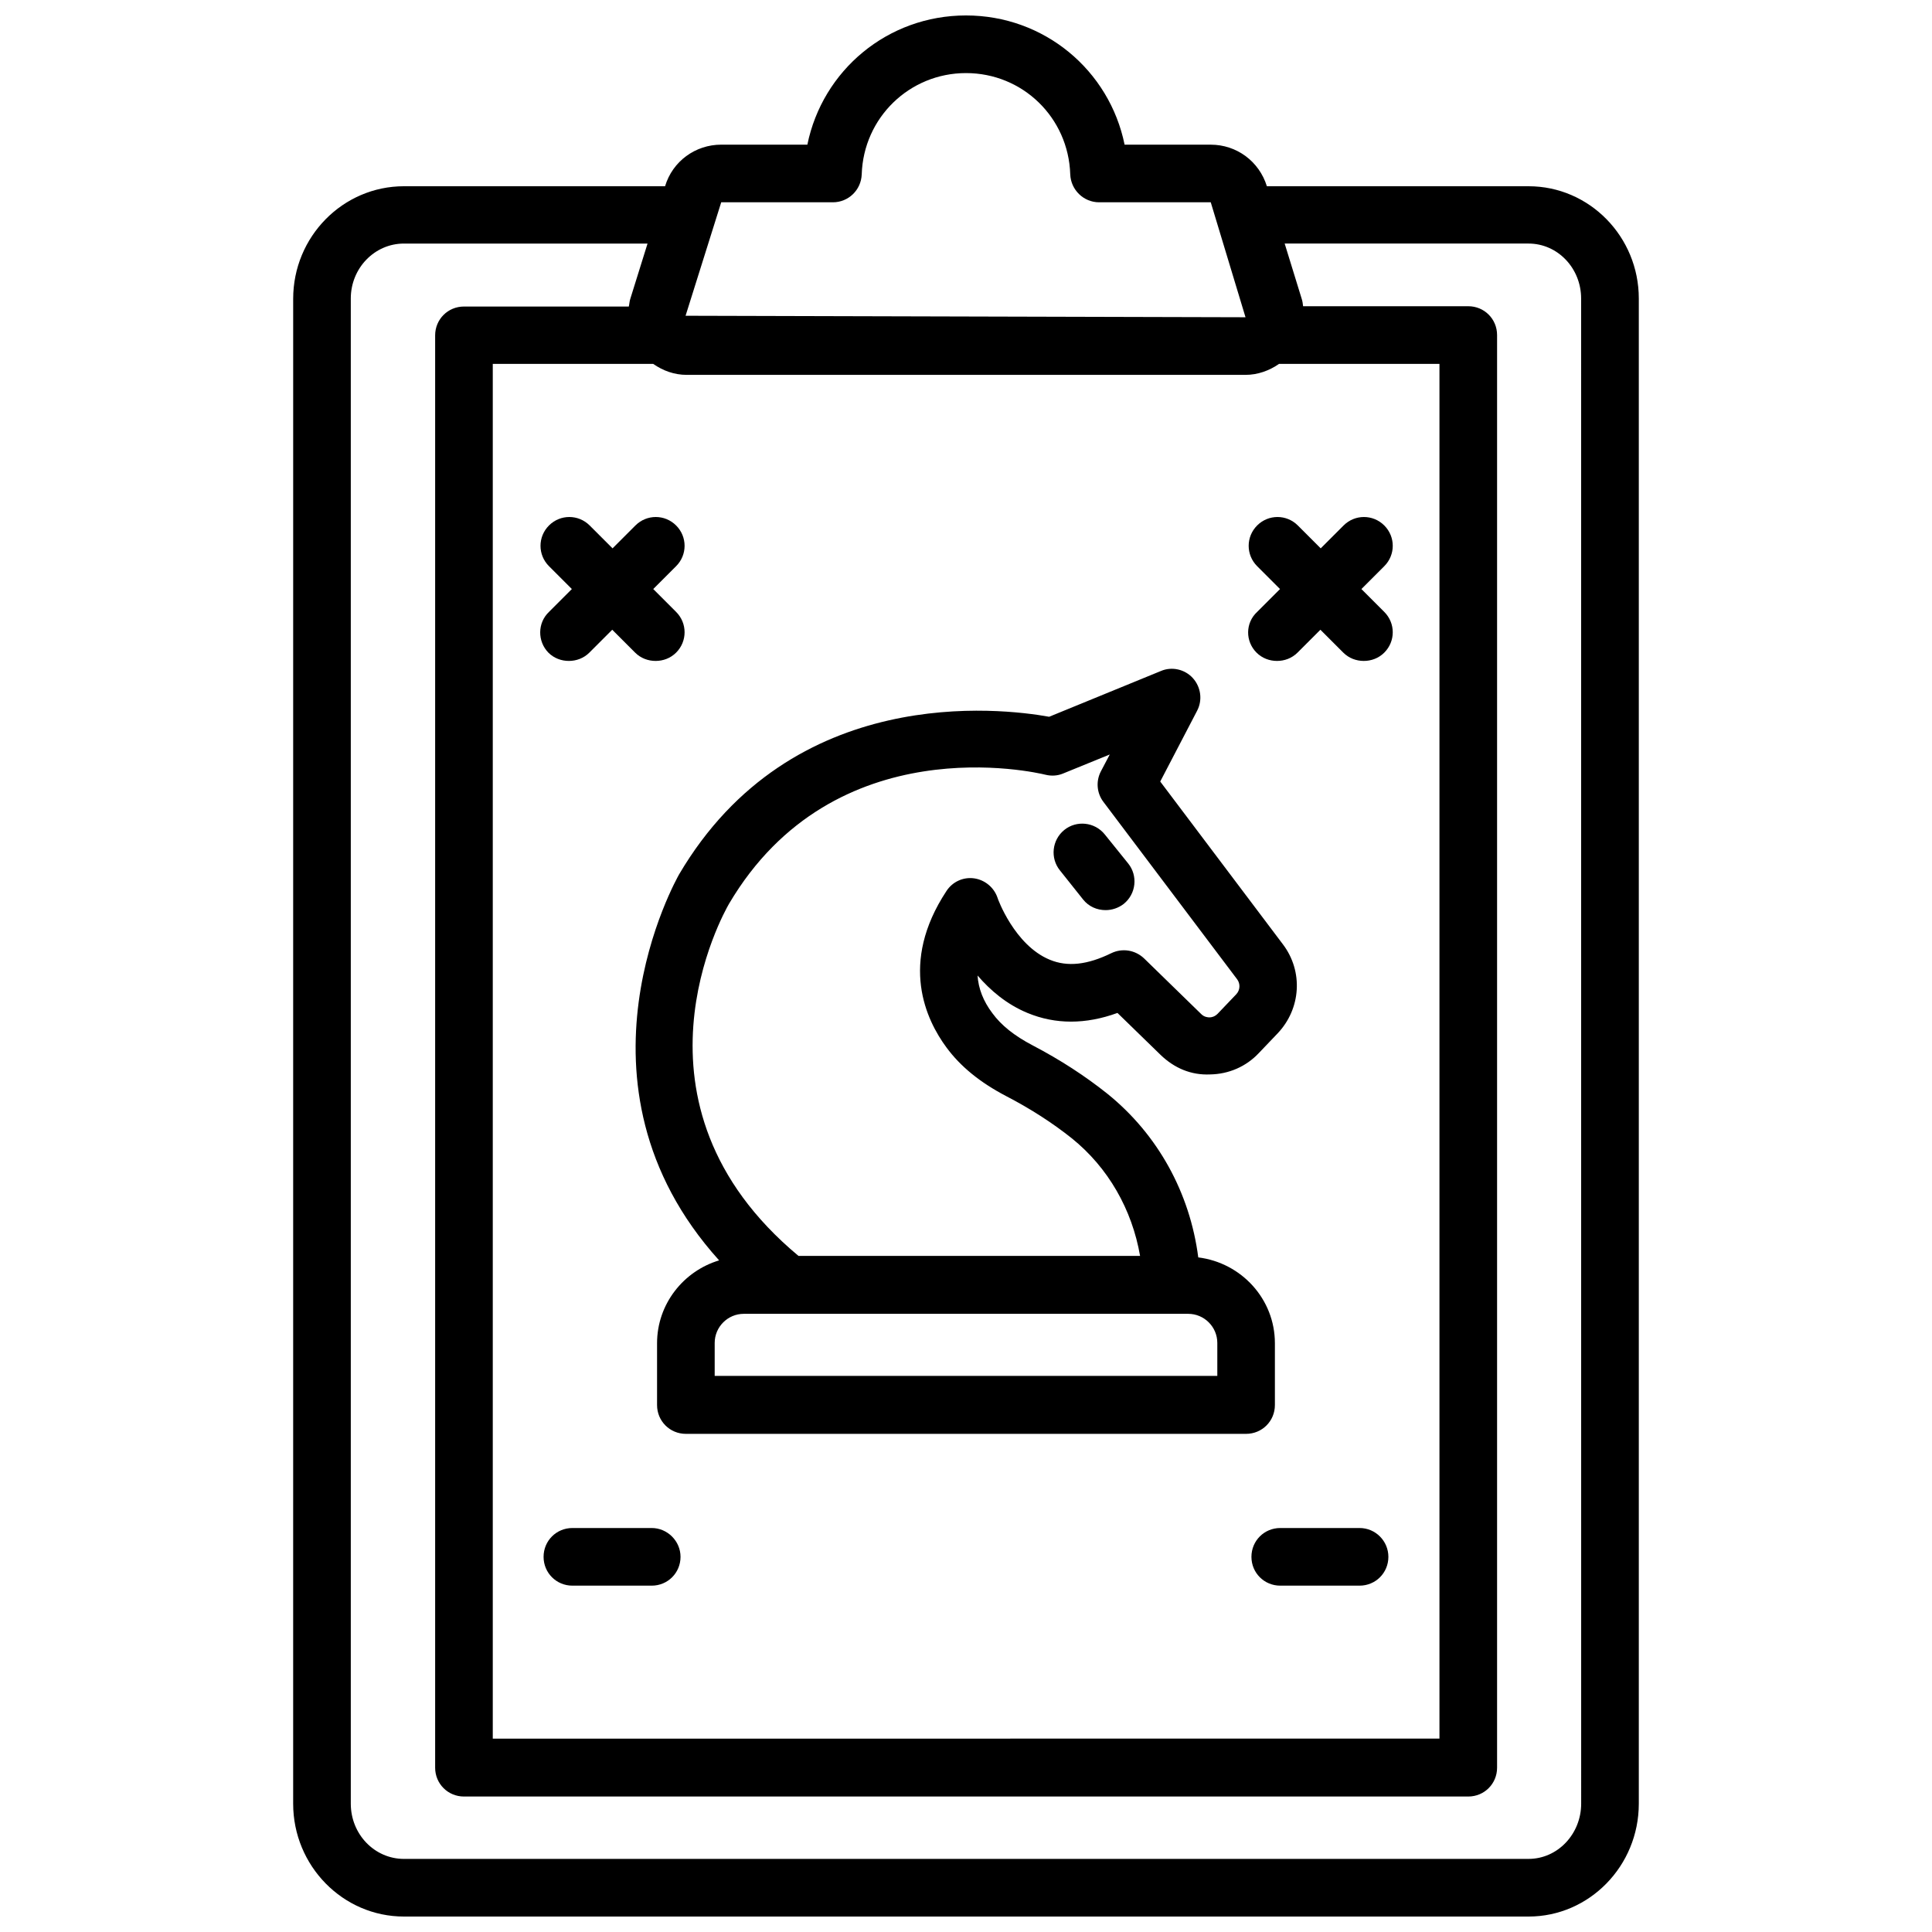
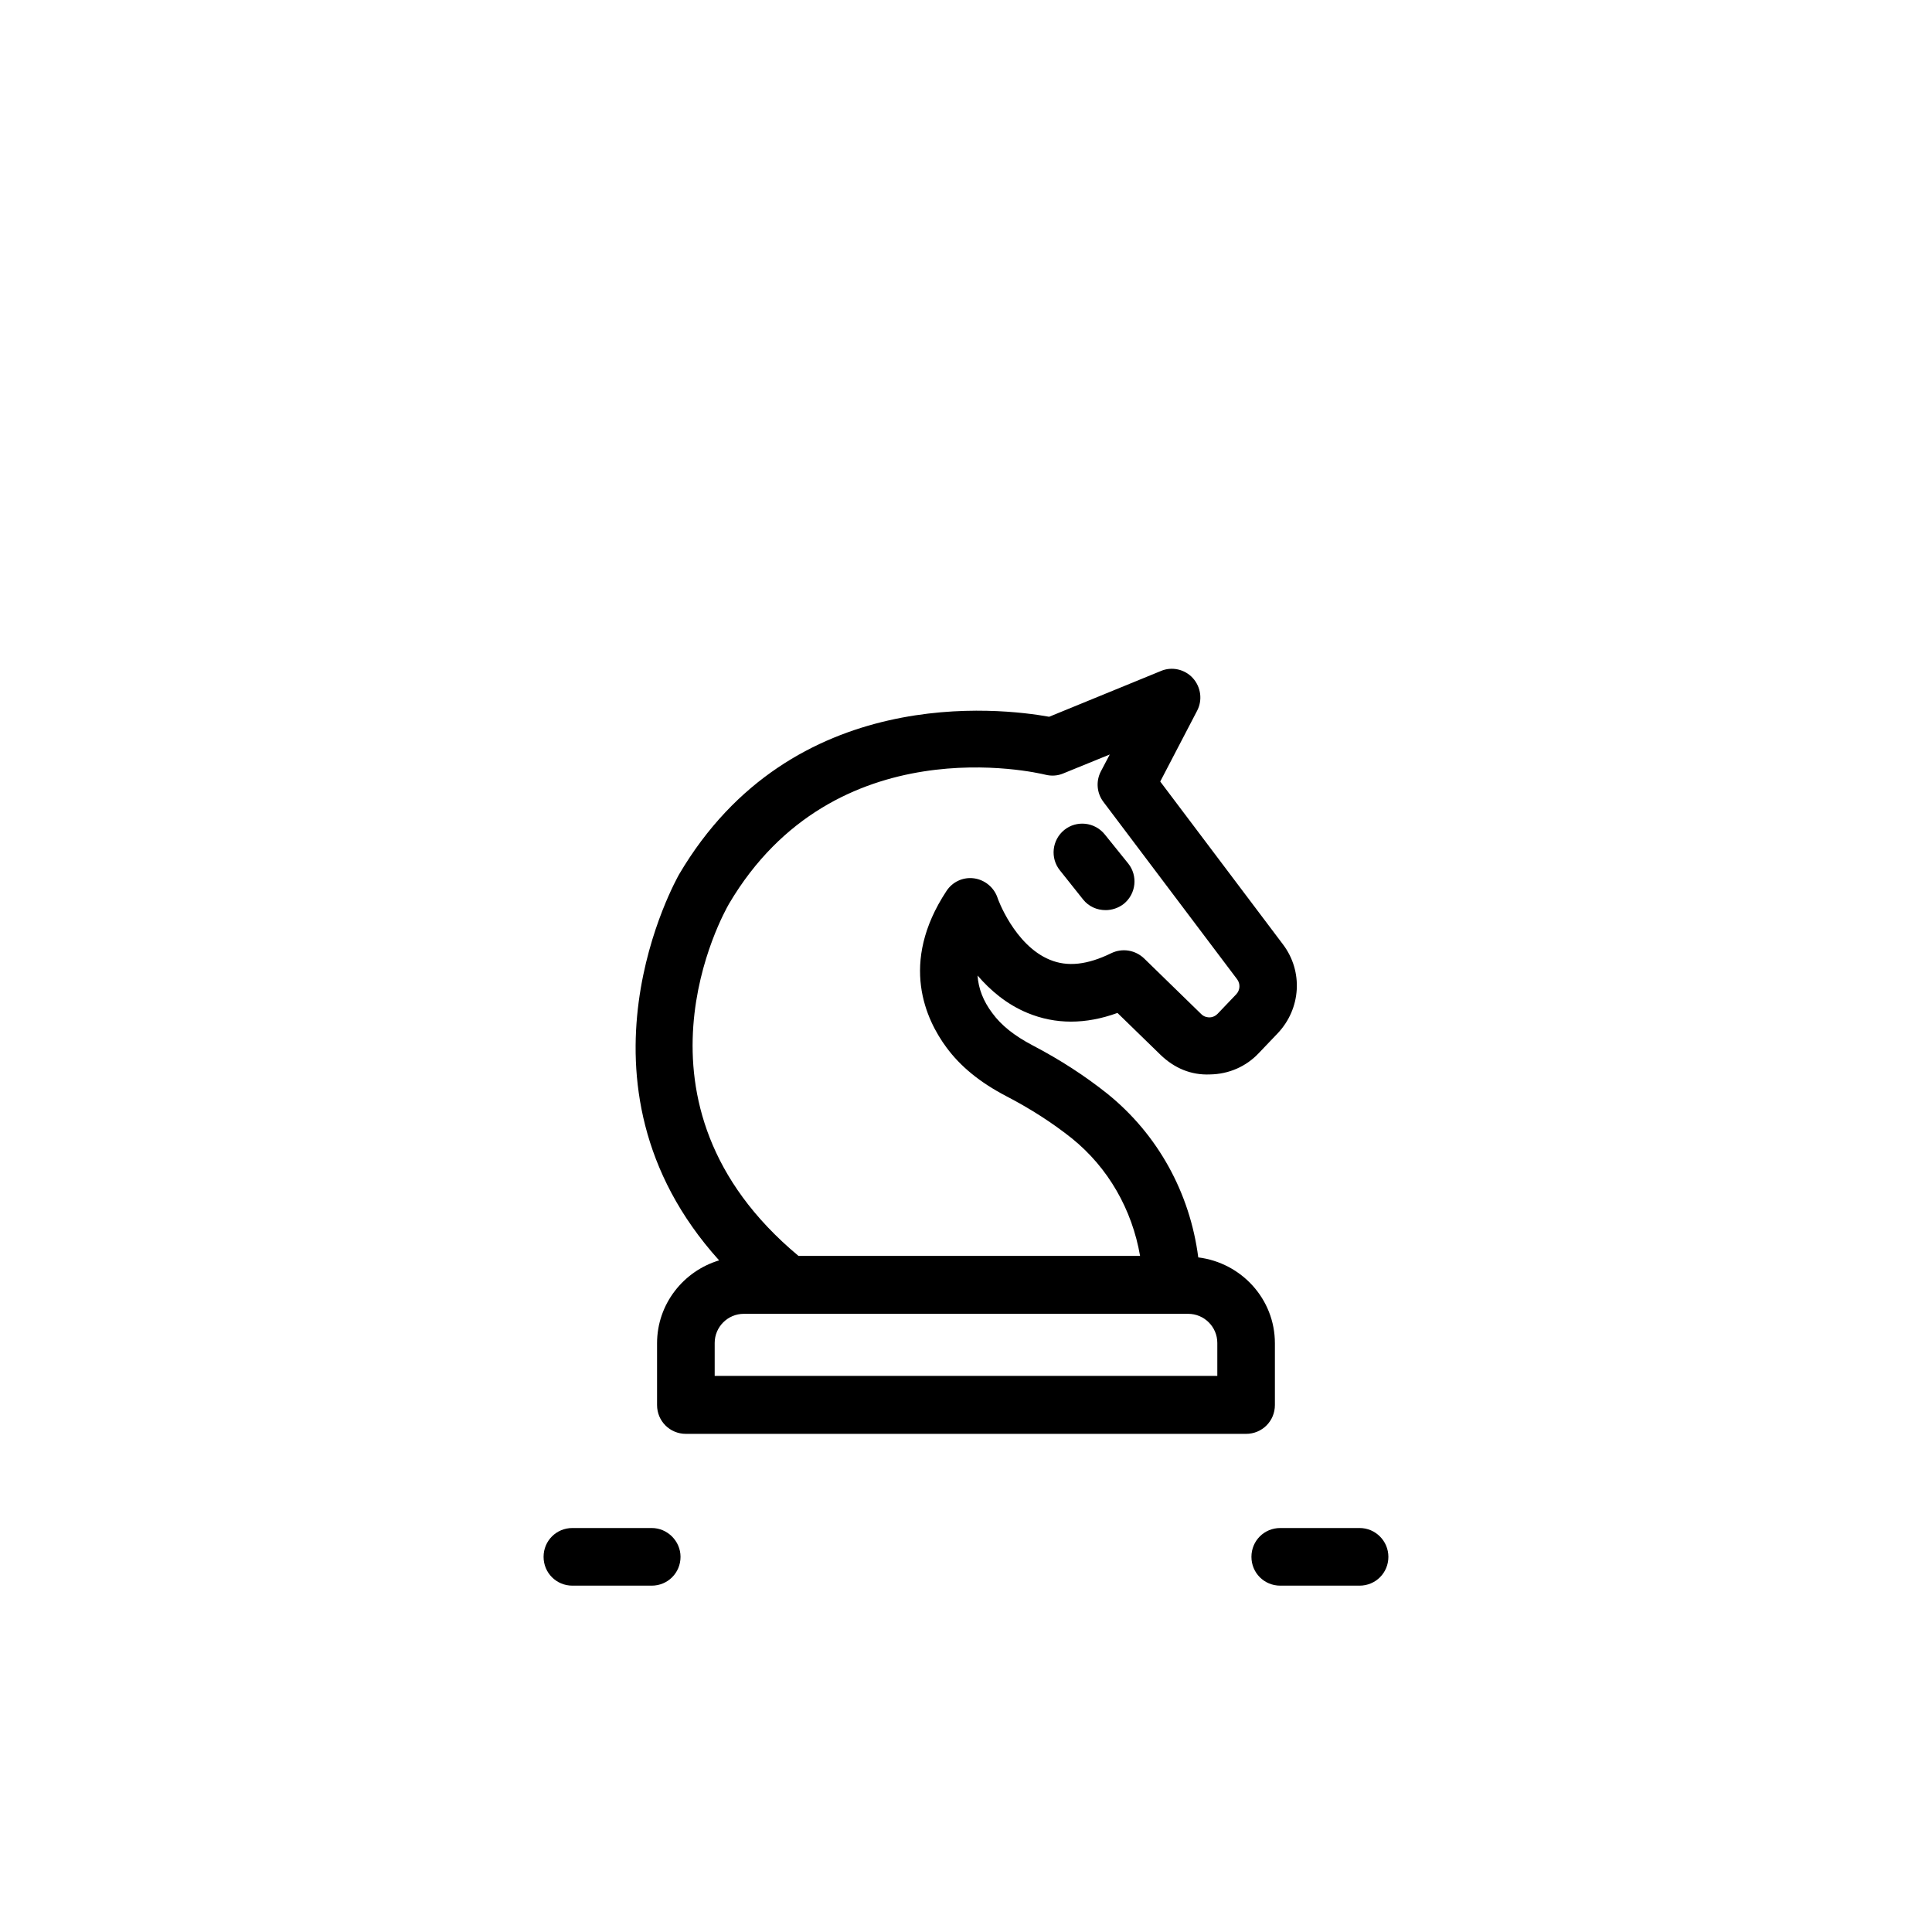
<svg xmlns="http://www.w3.org/2000/svg" width="800px" height="800px" version="1.1" viewBox="144 144 512 512">
  <defs>
    <clipPath id="a">
-       <path d="m221 148.09h358v503.81h-358z" />
-     </clipPath>
+       </clipPath>
  </defs>
  <g clip-path="url(#a)">
    <path d="m549.09 193.36h-69.352c-2.047-6.613-8.031-11.02-14.879-11.02h-22.828c-4.016-19.684-21.254-34.246-42.035-34.246s-38.023 14.562-42.035 34.242h-22.828c-6.848 0-12.91 4.41-14.879 11.02h-69.195c-16.215 0-29.363 13.383-29.363 29.836l-0.004 398.8c0 16.453 13.145 29.914 29.363 29.914h298.04c16.059 0 29.207-13.383 29.207-29.914v-398.88c0-16.371-13.07-29.754-29.207-29.754zm-213.96 4.25h29.598c4.094 0 7.477-3.227 7.637-7.398 0.473-15.039 12.676-26.844 27.633-26.844 15.035 0 27.16 11.809 27.629 26.844 0.156 4.094 3.543 7.398 7.637 7.398h29.598l9.211 30.465-148.39-0.395zm-9.133 45.734h148.07c3.227 0 6.297-1.102 8.895-2.914h42.508v364.32l-250.88 0.004v-364.32h42.508c2.598 1.809 5.59 2.91 8.895 2.91zm237.03 378.64c0 8.031-6.219 14.641-13.934 14.641l-298.04 0.004c-7.793 0-14.09-6.535-14.09-14.641v-398.88c0-8.031 6.297-14.562 14.09-14.562h64.551l-4.566 14.641c-0.234 0.707-0.234 1.34-0.395 2.047h-43.688c-4.25 0-7.637 3.387-7.637 7.637v379.59c0 4.25 3.387 7.637 7.637 7.637h266.15c4.25 0 7.637-3.387 7.637-7.637v-379.67c0-4.25-3.387-7.637-7.637-7.637h-43.77c-0.078-0.707-0.156-1.34-0.395-2.047l-4.488-14.562h64.629c7.715 0 13.934 6.535 13.934 14.562z" />
  </g>
  <path d="m334.58 478.01c-9.445 2.832-16.453 11.57-16.453 21.965v16.375c0 4.25 3.387 7.637 7.637 7.637h148.46c4.25 0 7.637-3.387 7.637-7.637v-16.375c0-11.73-8.895-21.332-20.309-22.75-2.203-17.082-10.707-32.59-24.09-43.375-5.824-4.644-12.438-8.973-19.836-12.832-4.801-2.519-8.266-5.273-10.629-8.5-2.441-3.227-3.699-6.535-3.938-9.996 3.387 3.938 7.715 7.637 13.227 9.918 7.398 3.07 15.43 3.07 23.852 0l11.492 11.18c3.543 3.387 7.949 5.352 13.066 5.117 4.879-0.078 9.523-2.047 12.91-5.668l4.961-5.195c6.219-6.535 6.848-16.453 1.418-23.617l-32.512-43.141 9.762-18.734c1.496-2.832 1.023-6.297-1.102-8.66-2.125-2.363-5.59-3.148-8.5-1.891l-29.598 12.121c-12.676-2.281-68.172-9.055-98.086 41.801-0.316 0.629-31.727 55.34 10.625 102.26zm132.02 21.883v8.738h-133.2v-8.738c0-4.25 3.465-7.715 7.715-7.715h117.77c4.25 0 7.715 3.465 7.715 7.715zm-129.42-116.35c27.945-47.391 81.555-34.793 83.836-34.242 1.574 0.395 3.227 0.316 4.723-0.316l12.359-5.039-2.363 4.488c-1.34 2.598-1.102 5.746 0.707 8.109l35.426 46.996c0.867 1.18 0.789 2.832-0.234 3.938l-4.961 5.195c-0.789 0.789-1.652 0.945-2.125 0.945s-1.418-0.078-2.203-0.867l-15.113-14.723c-2.363-2.281-5.824-2.832-8.738-1.418-6.297 3.07-11.57 3.699-16.297 1.73-9.367-3.856-13.855-16.297-13.855-16.453-0.945-2.754-3.387-4.723-6.219-5.117-2.914-0.395-5.746 0.945-7.32 3.387-12.594 19.129-5.352 34.164 0 41.406 3.699 5.039 8.895 9.289 15.824 12.91 6.535 3.387 12.359 7.164 17.398 11.18 9.684 7.793 15.98 18.895 18.105 31.172h-90.527c-48.492-40.383-19.68-91.078-18.422-93.281z" />
  <path d="m431.02 382.36c1.496 1.891 3.699 2.832 5.984 2.832 1.652 0 3.387-0.551 4.801-1.652 3.305-2.676 3.777-7.477 1.18-10.707l-6.219-7.715c-2.676-3.305-7.477-3.777-10.707-1.18-3.305 2.676-3.777 7.477-1.18 10.707z" />
-   <path d="m476.99 316.95c1.496 1.496 3.465 2.203 5.434 2.203s3.938-0.707 5.434-2.203l6.062-6.062 6.062 6.062c1.496 1.496 3.465 2.203 5.434 2.203s3.938-0.707 5.434-2.203c2.992-2.992 2.992-7.793 0-10.785l-6.062-6.062 6.062-6.062c2.992-2.992 2.992-7.793 0-10.785-2.992-2.992-7.793-2.992-10.785 0l-6.062 6.062-6.062-6.062c-2.992-2.992-7.793-2.992-10.785 0-2.992 2.992-2.992 7.793 0 10.785l6.062 6.062-6.062 6.062c-3.156 2.914-3.156 7.793-0.164 10.785z" />
-   <path d="m289.32 316.95c1.496 1.496 3.465 2.203 5.434 2.203s3.938-0.707 5.434-2.203l6.062-6.062 6.062 6.062c1.496 1.496 3.465 2.203 5.434 2.203s3.938-0.707 5.434-2.203c2.992-2.992 2.992-7.793 0-10.785l-6.062-6.062 6.062-6.062c2.992-2.992 2.992-7.793 0-10.785-2.992-2.992-7.793-2.992-10.785 0l-6.062 6.062-6.062-6.062c-2.992-2.992-7.793-2.992-10.785 0-2.992 2.992-2.992 7.793 0 10.785l6.062 6.062-6.062 6.062c-3.074 2.914-3.074 7.793-0.164 10.785z" />
  <path d="m316.71 548.94h-21.02c-4.25 0-7.637 3.387-7.637 7.637s3.387 7.637 7.637 7.637h21.02c4.25 0 7.637-3.387 7.637-7.637 0-4.172-3.465-7.637-7.637-7.637z" />
  <path d="m504.3 548.94h-21.02c-4.25 0-7.637 3.387-7.637 7.637s3.387 7.637 7.637 7.637h21.02c4.25 0 7.637-3.387 7.637-7.637-0.004-4.172-3.387-7.637-7.637-7.637z" />
</svg>